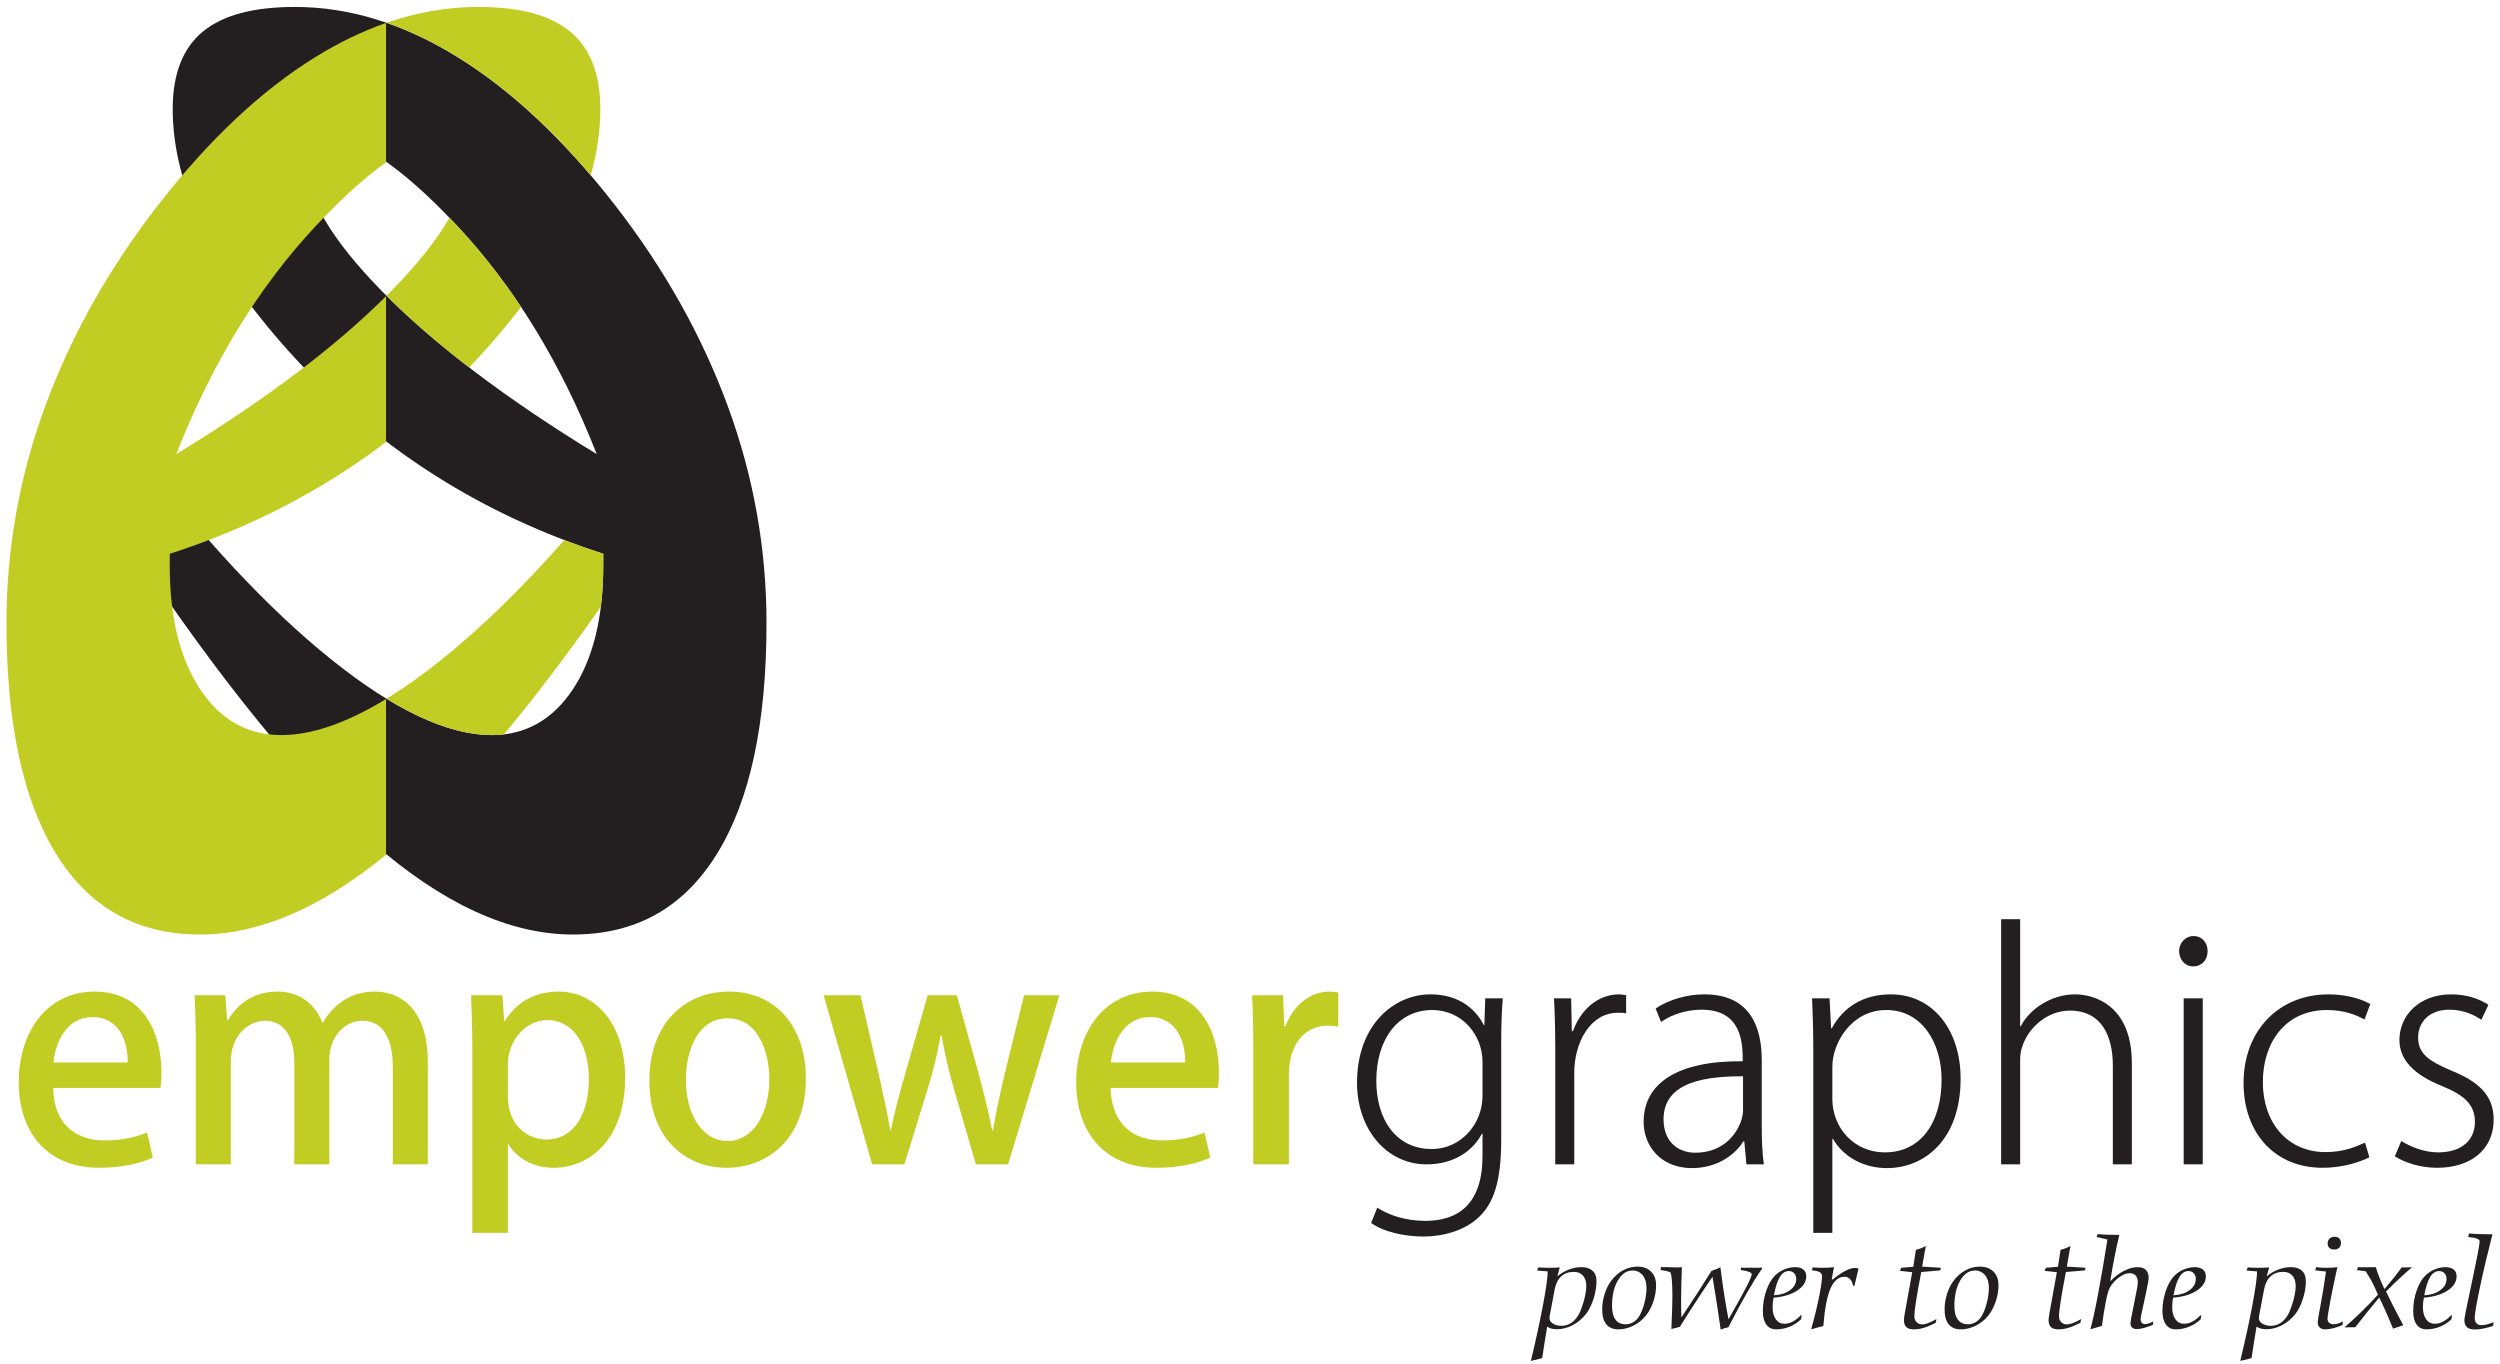
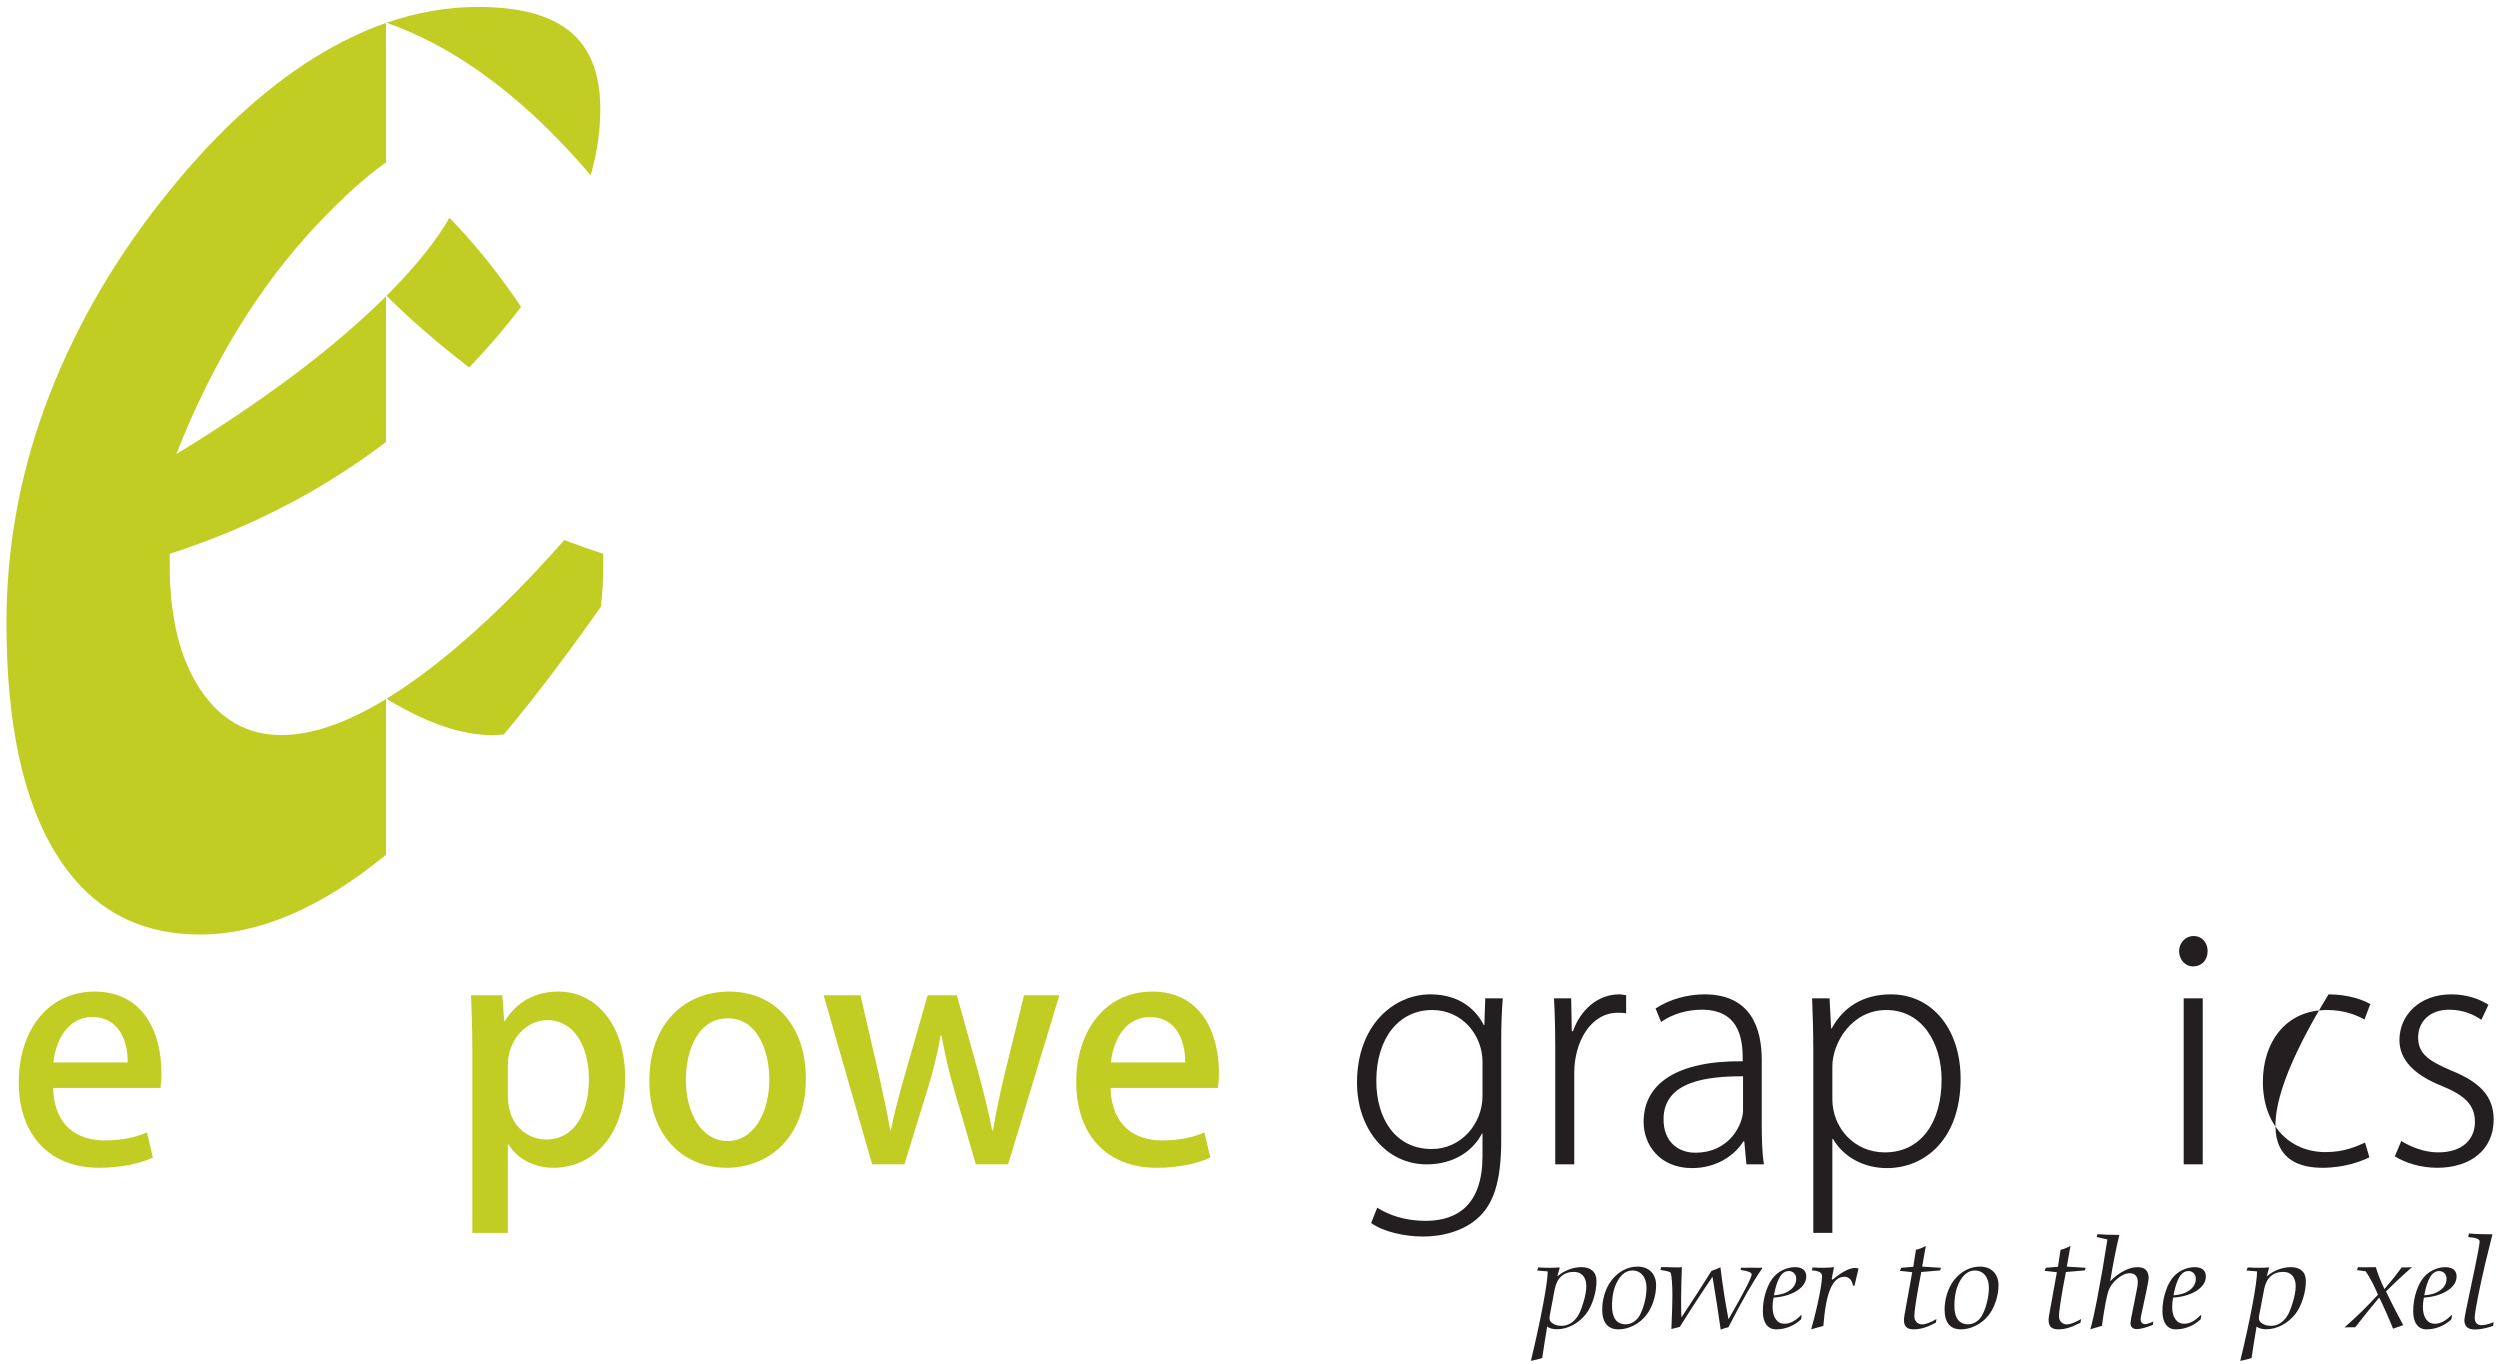
<svg xmlns="http://www.w3.org/2000/svg" width="308pt" height="168pt" viewBox="0 0 308 168" version="1.1">
  <g id="surface1">
-     <path style=" stroke:none;fill-rule:evenodd;fill:rgb(13.699%,12.199%,12.5%);fill-opacity:1;" d="M 16.207 54.852 C 24.801 66.188 33.012 74.984 40.793 81.23 C 48.547 87.457 55.164 90.562 60.586 90.562 C 64.777 90.562 68.113 88.645 70.594 84.898 C 73.082 81.125 74.324 76.039 74.324 69.613 L 74.324 68.23 C 59.461 63.422 46.914 55.484 36.672 44.473 C 26.414 33.438 21.277 23.094 21.277 13.426 C 21.277 9.141 22.508 5.941 24.977 3.906 C 27.473 1.844 31.246 0.855 36.355 0.855 C 43.012 0.855 49.672 2.895 56.324 7 C 62.953 11.086 69.41 17.117 75.664 25.141 C 81.879 33.117 86.52 41.469 89.684 50.09 C 92.859 58.754 94.434 67.66 94.434 76.754 C 94.434 89.133 92.406 98.621 88.309 105.227 C 84.199 111.859 78.305 115.133 70.594 115.133 C 62.734 115.133 54.496 111.324 45.828 103.75 C 37.164 96.18 27.266 84.039 16.207 67.422 Z M 73.516 55.945 C 62.277 49.09 53.508 42.426 47.133 35.949 C 40.758 29.473 37.586 24.047 37.586 19.664 C 37.586 18.57 37.691 17.762 37.938 17.238 C 38.188 16.711 38.535 16.473 39.031 16.473 C 43.434 16.473 49.184 20.219 56.258 27.758 C 63.344 35.316 69.113 44.711 73.516 55.945 " />
    <path style=" stroke:none;fill-rule:evenodd;fill:rgb(75.685%,80.391%,13.725%);fill-opacity:1;" d="M 72.777 21.598 C 73.562 18.82 73.957 16.098 73.957 13.426 C 73.957 9.141 72.727 5.941 70.258 3.906 C 67.762 1.844 63.984 0.855 58.879 0.855 C 55.125 0.855 51.371 1.508 47.617 2.805 C 50.523 3.812 53.426 5.211 56.324 7 C 61.938 10.461 67.43 15.32 72.777 21.598 " />
    <path style=" stroke:none;fill-rule:evenodd;fill:rgb(75.685%,80.391%,13.725%);fill-opacity:1;" d="M 57.805 45.273 C 58.059 45.008 58.312 44.742 58.562 44.473 C 60.652 42.227 62.531 40.004 64.195 37.812 C 61.766 34.16 59.117 30.809 56.258 27.758 C 55.961 27.441 55.668 27.137 55.375 26.832 C 53.785 29.598 51.363 32.637 48.102 35.949 C 47.941 36.109 47.777 36.273 47.617 36.438 C 50.531 39.344 53.922 42.289 57.805 45.273 " />
    <path style=" stroke:none;fill-rule:evenodd;fill:rgb(75.685%,80.391%,13.725%);fill-opacity:1;" d="M 69.52 66.535 C 64.332 72.426 59.301 77.328 54.441 81.23 C 52.059 83.145 49.785 84.762 47.617 86.086 C 52.5 89.07 56.832 90.562 60.586 90.562 C 61.098 90.562 61.598 90.531 62.082 90.48 C 65.887 85.914 69.867 80.668 74.027 74.746 C 74.227 73.141 74.324 71.43 74.324 69.613 L 74.324 68.23 C 72.695 67.703 71.094 67.137 69.52 66.535 " />
    <path style=" stroke:none;fill-rule:evenodd;fill:rgb(75.685%,80.391%,13.725%);fill-opacity:1;" d="M 47.559 86.121 C 42.699 89.086 38.387 90.562 34.648 90.562 C 30.457 90.562 27.117 88.645 24.645 84.898 C 22.152 81.125 20.91 76.039 20.91 69.613 L 20.91 68.23 C 30.82 65.023 39.703 60.426 47.559 54.453 L 47.559 36.496 C 41.23 42.801 32.641 49.281 21.719 55.945 C 26.121 44.711 31.891 35.316 38.977 27.758 C 42.098 24.438 44.957 21.852 47.559 20 L 47.559 2.828 C 44.672 3.832 41.789 5.223 38.906 7 C 32.281 11.086 25.824 17.117 19.57 25.141 C 13.355 33.117 8.715 41.469 5.551 50.09 C 2.375 58.754 0.797 67.66 0.797 76.754 C 0.797 89.133 2.828 98.621 6.926 105.227 C 11.035 111.859 16.926 115.133 24.645 115.133 C 31.938 115.133 39.566 111.844 47.559 105.312 L 47.559 86.121 " />
    <path style=" stroke:none;fill-rule:evenodd;fill:rgb(75.685%,80.391%,13.725%);fill-opacity:1;" d="M 18.113 139.516 C 16.75 140.086 15.164 140.5 12.855 140.5 C 9.566 140.5 6.656 138.723 6.543 134.035 L 19.773 134.035 C 19.852 133.504 19.891 132.902 19.891 132.184 C 19.891 127.039 17.543 122.164 11.684 122.164 C 5.785 122.164 2.309 127.117 2.309 133.316 C 2.309 139.668 5.938 143.871 12.215 143.871 C 15.051 143.871 17.355 143.297 18.832 142.617 Z M 6.582 130.898 C 6.809 128.477 8.168 125.301 11.383 125.301 C 14.746 125.301 15.77 128.402 15.73 130.898 L 6.582 130.898 " />
-     <path style=" stroke:none;fill-rule:evenodd;fill:rgb(75.685%,80.391%,13.725%);fill-opacity:1;" d="M 52.703 130.859 C 52.703 124.281 49.301 122.164 46.203 122.164 C 43.215 122.164 41.172 123.676 39.773 125.98 L 39.699 125.98 C 38.828 123.637 36.824 122.164 34.18 122.164 C 31.004 122.164 29.113 123.941 28.094 125.68 L 27.98 125.68 L 27.754 122.617 L 23.973 122.617 C 24.047 124.395 24.121 126.133 24.121 128.477 L 24.121 143.449 L 28.434 143.449 L 28.434 130.82 C 28.434 127.531 30.664 125.754 32.629 125.754 C 35.16 125.754 36.258 127.984 36.258 130.898 L 36.258 143.449 L 40.57 143.449 L 40.57 130.594 C 40.57 127.57 42.609 125.754 44.613 125.754 C 47.262 125.754 48.395 128.062 48.395 131.539 L 48.395 143.449 L 52.703 143.449 L 52.703 130.859 " />
    <path style=" stroke:none;fill-rule:evenodd;fill:rgb(75.685%,80.391%,13.725%);fill-opacity:1;" d="M 62.117 125.793 L 61.891 122.617 L 58.035 122.617 C 58.109 124.469 58.188 126.625 58.188 129.348 L 58.188 151.887 L 62.57 151.887 L 62.57 140.992 L 62.648 140.992 C 63.668 142.691 65.711 143.871 68.207 143.871 C 72.59 143.871 77.016 140.426 77.016 132.785 C 77.016 126.324 73.496 122.164 68.809 122.164 C 65.898 122.164 63.629 123.449 62.195 125.793 Z M 62.57 131.199 C 62.57 128.137 64.801 125.68 67.41 125.68 C 70.777 125.68 72.551 128.969 72.551 132.938 C 72.551 137.25 70.699 140.387 67.297 140.387 C 65.145 140.387 62.57 138.797 62.57 135.055 L 62.57 131.199 " />
    <path style=" stroke:none;fill-rule:evenodd;fill:rgb(75.685%,80.391%,13.725%);fill-opacity:1;" d="M 89.832 122.164 C 84.309 122.164 80 126.133 80 133.164 C 80 139.895 84.121 143.871 89.527 143.871 C 94.215 143.871 99.281 140.652 99.281 132.863 C 99.281 126.473 95.539 122.164 89.832 122.164 Z M 94.781 132.977 C 94.781 137.137 92.816 140.574 89.641 140.574 C 86.426 140.574 84.5 137.137 84.5 133.051 C 84.5 129.461 85.938 125.453 89.68 125.453 C 93.348 125.453 94.781 129.535 94.781 132.977 " />
    <path style=" stroke:none;fill-rule:evenodd;fill:rgb(75.685%,80.391%,13.725%);fill-opacity:1;" d="M 126.16 122.617 L 123.742 132.445 C 123.176 134.867 122.684 137.098 122.344 139.254 L 122.23 139.254 C 121.812 137.059 121.246 134.828 120.605 132.41 L 117.883 122.617 L 114.289 122.617 L 111.418 132.637 C 110.812 134.789 110.172 137.098 109.754 139.254 L 109.68 139.254 C 109.301 137.059 108.809 134.828 108.316 132.598 L 106.012 122.617 L 101.473 122.617 L 107.449 143.449 L 111.418 143.449 L 114.254 134.262 C 114.895 132.184 115.465 130.066 115.879 127.57 L 115.992 127.57 C 116.445 130.027 116.898 132.031 117.543 134.223 L 120.227 143.449 L 124.195 143.449 L 130.512 122.617 L 126.16 122.617 " />
    <path style=" stroke:none;fill-rule:evenodd;fill:rgb(75.685%,80.391%,13.725%);fill-opacity:1;" d="M 148.391 139.516 C 147.031 140.086 145.441 140.5 143.137 140.5 C 139.848 140.5 136.938 138.723 136.824 134.035 L 150.055 134.035 C 150.133 133.504 150.172 132.902 150.172 132.184 C 150.172 127.039 147.824 122.164 141.965 122.164 C 136.066 122.164 132.59 127.117 132.59 133.316 C 132.59 139.668 136.219 143.871 142.496 143.871 C 145.328 143.871 147.637 143.297 149.109 142.617 Z M 136.859 130.898 C 137.09 128.477 138.449 125.301 141.664 125.301 C 145.027 125.301 146.047 128.402 146.012 130.898 L 136.859 130.898 " />
-     <path style=" stroke:none;fill-rule:evenodd;fill:rgb(75.685%,80.391%,13.725%);fill-opacity:1;" d="M 164.875 122.277 C 164.496 122.203 164.195 122.164 163.781 122.164 C 161.512 122.164 159.316 123.789 158.371 126.434 L 158.223 126.434 L 158.07 122.617 L 154.254 122.617 C 154.367 124.547 154.402 126.551 154.402 128.969 L 154.402 143.449 L 158.789 143.449 L 158.789 132.41 C 158.789 128.781 160.641 126.359 163.59 126.359 C 164.082 126.359 164.496 126.398 164.875 126.473 L 164.875 122.277 " />
    <path style=" stroke:none;fill-rule:evenodd;fill:rgb(13.699%,12.199%,12.5%);fill-opacity:1;" d="M 182.984 122.996 L 182.871 126.285 L 182.797 126.285 C 181.965 124.621 180.035 122.504 176.219 122.504 C 171.758 122.504 167.184 126.246 167.184 133.391 C 167.184 139.062 170.773 143.449 175.766 143.449 C 179.203 143.449 181.512 141.711 182.57 139.668 L 182.645 139.668 L 182.645 142.426 C 182.645 148.293 179.695 150.41 175.613 150.41 C 173.043 150.41 171.039 149.656 169.676 148.785 L 168.922 150.676 C 170.473 151.773 173.043 152.34 175.348 152.34 C 177.652 152.34 180.379 151.695 182.23 149.918 C 183.93 148.293 184.949 145.723 184.949 140.5 L 184.949 128.402 C 184.949 126.059 185.027 124.469 185.141 122.996 Z M 182.645 135.02 C 182.645 138.457 179.996 141.559 176.406 141.559 C 171.871 141.559 169.562 137.777 169.562 133.164 C 169.562 127.871 172.359 124.434 176.445 124.434 C 180.188 124.434 182.645 127.57 182.645 130.82 L 182.645 135.02 " />
    <path style=" stroke:none;fill-rule:evenodd;fill:rgb(13.699%,12.199%,12.5%);fill-opacity:1;" d="M 200.34 122.617 C 200.035 122.578 199.77 122.504 199.469 122.504 C 196.785 122.504 194.668 124.508 193.797 127.039 L 193.645 127.039 L 193.57 122.996 L 191.453 122.996 C 191.566 125.031 191.605 127.035 191.605 129.07 L 191.605 143.449 L 193.949 143.449 L 193.949 132.164 C 193.949 128.441 195.914 124.773 199.316 124.773 C 199.734 124.773 200.035 124.773 200.34 124.848 L 200.34 122.617 " />
    <path style=" stroke:none;fill-rule:evenodd;fill:rgb(13.699%,12.199%,12.5%);fill-opacity:1;" d="M 217.047 130.594 C 217.047 126.738 215.762 122.504 209.98 122.504 C 207.977 122.504 205.746 123.07 203.969 124.242 L 204.648 125.906 C 206.086 124.887 207.938 124.395 209.676 124.395 C 214.703 124.395 214.703 128.742 214.703 130.746 C 206.691 130.668 202.492 133.43 202.492 138.23 C 202.492 141.027 204.461 143.91 208.465 143.91 C 211.566 143.91 213.797 142.238 214.781 140.613 L 214.895 140.613 L 215.16 143.449 L 217.312 143.449 C 217.086 141.938 217.047 140.199 217.047 138.57 Z M 214.742 136.832 C 214.742 138.344 213.23 142.012 208.844 142.012 C 206.805 142.012 204.949 140.727 204.949 137.891 C 204.949 133.129 210.473 132.598 214.742 132.598 L 214.742 136.832 " />
    <path style=" stroke:none;fill-rule:evenodd;fill:rgb(13.699%,12.199%,12.5%);fill-opacity:1;" d="M 225.594 126.699 L 225.402 122.996 L 223.25 122.996 C 223.324 124.887 223.398 126.891 223.398 129.496 L 223.398 151.887 L 225.746 151.887 L 225.746 140.312 L 225.82 140.312 C 227.145 142.578 229.637 143.91 232.473 143.91 C 237.125 143.91 241.547 140.387 241.547 132.902 C 241.547 126.777 238.031 122.504 232.965 122.504 C 229.562 122.504 227.105 124.055 225.668 126.699 Z M 225.746 131.387 C 225.746 128.516 228.09 124.434 232.398 124.434 C 236.785 124.434 239.203 128.477 239.203 133.016 C 239.203 138.27 236.672 141.973 232.211 141.973 C 228.391 141.973 225.746 138.91 225.746 135.395 L 225.746 131.387 " />
-     <path style=" stroke:none;fill-rule:evenodd;fill:rgb(13.699%,12.199%,12.5%);fill-opacity:1;" d="M 262.645 131.012 C 262.645 123.637 257.766 122.504 255.648 122.504 C 252.777 122.504 250.09 124.242 248.957 126.434 L 248.883 126.434 L 248.883 113.242 L 246.539 113.242 L 246.539 143.449 L 248.883 143.449 L 248.883 130.859 C 248.883 130.066 248.922 129.535 249.145 128.93 C 249.941 126.512 252.285 124.508 255.008 124.508 C 258.977 124.508 260.301 127.723 260.301 131.277 L 260.301 143.449 L 262.645 143.449 L 262.645 131.012 " />
    <path style=" stroke:none;fill-rule:evenodd;fill:rgb(13.699%,12.199%,12.5%);fill-opacity:1;" d="M 271.98 117.172 C 271.98 116.152 271.301 115.32 270.242 115.32 C 269.223 115.32 268.465 116.191 268.465 117.172 C 268.465 118.195 269.184 119.062 270.203 119.062 C 271.227 119.062 271.98 118.309 271.98 117.172 Z M 271.379 122.996 L 269.031 122.996 L 269.031 143.449 L 271.379 143.449 L 271.379 122.996 " />
-     <path style=" stroke:none;fill-rule:evenodd;fill:rgb(13.699%,12.199%,12.5%);fill-opacity:1;" d="M 291.375 140.766 C 290.277 141.254 288.805 141.938 286.5 141.938 C 282 141.938 278.785 138.535 278.785 133.277 C 278.785 128.551 281.473 124.434 286.688 124.434 C 288.844 124.434 290.355 125.074 291.301 125.605 L 292.02 123.715 C 291.262 123.223 289.336 122.504 286.879 122.504 C 280.715 122.504 276.406 127.004 276.406 133.43 C 276.406 139.629 280.297 143.871 286.121 143.871 C 288.918 143.871 290.996 143.031 291.906 142.578 L 291.375 140.766 " />
+     <path style=" stroke:none;fill-rule:evenodd;fill:rgb(13.699%,12.199%,12.5%);fill-opacity:1;" d="M 291.375 140.766 C 290.277 141.254 288.805 141.938 286.5 141.938 C 282 141.938 278.785 138.535 278.785 133.277 C 278.785 128.551 281.473 124.434 286.688 124.434 C 288.844 124.434 290.355 125.074 291.301 125.605 L 292.02 123.715 C 291.262 123.223 289.336 122.504 286.879 122.504 C 276.406 139.629 280.297 143.871 286.121 143.871 C 288.918 143.871 290.996 143.031 291.906 142.578 L 291.375 140.766 " />
    <path style=" stroke:none;fill-rule:evenodd;fill:rgb(13.699%,12.199%,12.5%);fill-opacity:1;" d="M 306.574 123.789 C 305.477 123.07 303.891 122.504 302 122.504 C 298.027 122.504 295.609 125.113 295.609 128.137 C 295.609 130.594 297.465 132.445 300.789 133.77 C 303.664 134.941 304.91 136.113 304.91 138.23 C 304.91 140.312 303.438 141.973 300.371 141.973 C 298.559 141.973 296.895 141.219 295.836 140.574 L 295.043 142.465 C 296.402 143.297 298.258 143.871 300.262 143.871 C 304.344 143.871 307.219 141.672 307.219 137.93 C 307.219 134.867 305.25 133.203 301.961 131.879 C 299.238 130.707 297.914 129.84 297.914 127.797 C 297.914 125.98 299.238 124.395 301.734 124.395 C 303.664 124.395 304.984 125.152 305.703 125.641 L 306.574 123.789 " />
    <path style=" stroke:none;fill-rule:evenodd;fill:rgb(13.699%,12.199%,12.5%);fill-opacity:1;" d="M 191.539 158.844 L 190.918 162.145 C 190.914 162.18 190.91 162.223 190.906 162.266 C 190.906 162.305 190.902 162.367 190.902 162.445 C 190.902 162.684 191.047 162.895 191.328 163.07 C 191.609 163.25 191.961 163.34 192.379 163.34 C 192.781 163.34 193.148 163.238 193.48 163.043 C 193.812 162.848 194.109 162.551 194.371 162.156 C 194.48 161.992 194.59 161.781 194.699 161.523 C 194.805 161.27 194.922 160.945 195.047 160.543 C 195.172 160.148 195.27 159.77 195.332 159.414 C 195.398 159.062 195.434 158.738 195.434 158.441 C 195.434 157.895 195.297 157.465 195.023 157.156 C 194.75 156.848 194.375 156.695 193.902 156.695 C 193.27 156.695 192.75 156.875 192.348 157.242 C 191.945 157.609 191.676 158.145 191.539 158.844 Z M 188.605 167.66 C 189.238 165.031 189.738 162.707 190.113 160.699 C 190.488 158.688 190.676 157.332 190.676 156.637 L 189.371 156.527 L 189.523 156.145 C 189.746 156.16 189.977 156.172 190.207 156.18 C 190.438 156.188 190.668 156.191 190.902 156.191 C 191.113 156.191 191.324 156.188 191.535 156.18 C 191.746 156.172 191.957 156.16 192.168 156.145 L 191.859 157.25 C 192.297 156.883 192.77 156.602 193.285 156.406 C 193.801 156.211 194.324 156.113 194.852 156.113 C 195.434 156.113 195.883 156.262 196.203 156.559 C 196.527 156.855 196.688 157.277 196.688 157.816 C 196.688 158.535 196.562 159.277 196.316 160.043 C 196.066 160.809 195.754 161.422 195.387 161.895 C 194.91 162.488 194.359 162.945 193.734 163.27 C 193.105 163.598 192.465 163.762 191.797 163.762 C 191.559 163.762 191.344 163.734 191.145 163.684 C 190.953 163.629 190.777 163.551 190.613 163.441 C 190.504 164.074 190.395 164.711 190.297 165.359 C 190.191 166.004 190.098 166.656 190 167.309 C 189.766 167.383 189.531 167.445 189.297 167.508 C 189.066 167.566 188.836 167.617 188.605 167.66 " />
    <path style=" stroke:none;fill-rule:evenodd;fill:rgb(13.699%,12.199%,12.5%);fill-opacity:1;" d="M 198.602 160.883 C 198.602 161.633 198.742 162.199 199.027 162.578 C 199.312 162.961 199.734 163.152 200.289 163.152 C 200.621 163.152 200.938 163.059 201.234 162.879 C 201.531 162.699 201.77 162.453 201.961 162.137 C 202.223 161.688 202.434 161.141 202.602 160.492 C 202.766 159.848 202.848 159.234 202.848 158.645 C 202.848 158.004 202.688 157.488 202.371 157.102 C 202.055 156.719 201.641 156.527 201.121 156.527 C 200.402 156.527 199.805 156.934 199.324 157.75 C 198.84 158.57 198.602 159.613 198.602 160.883 Z M 197.391 161.328 C 197.391 160.676 197.496 160.023 197.703 159.371 C 197.914 158.723 198.199 158.168 198.555 157.719 C 198.969 157.188 199.449 156.773 200 156.484 C 200.551 156.191 201.133 156.047 201.73 156.047 C 202.441 156.047 203.008 156.254 203.414 156.668 C 203.824 157.082 204.031 157.645 204.031 158.355 C 204.031 159.012 203.918 159.676 203.691 160.352 C 203.465 161.023 203.164 161.594 202.789 162.059 C 202.379 162.582 201.863 163 201.25 163.312 C 200.637 163.621 200.02 163.777 199.402 163.777 C 198.742 163.777 198.242 163.57 197.902 163.16 C 197.562 162.742 197.391 162.137 197.391 161.328 " />
    <path style=" stroke:none;fill-rule:evenodd;fill:rgb(13.699%,12.199%,12.5%);fill-opacity:1;" d="M 210.977 157.297 C 210.289 158.305 209.613 159.324 208.945 160.352 C 208.277 161.371 207.613 162.414 206.957 163.469 C 206.836 163.5 206.66 163.547 206.422 163.609 C 206.184 163.668 206.012 163.711 205.914 163.738 C 205.961 162.648 205.996 161.789 206.012 161.152 C 206.027 160.52 206.039 160.008 206.039 159.625 C 206.039 158.945 206.02 158.348 205.98 157.84 C 205.941 157.332 205.895 156.992 205.836 156.82 C 205.793 156.699 205.41 156.586 204.691 156.48 L 204.578 156.465 L 204.629 156.113 L 205.348 156.113 C 205.496 156.113 205.707 156.117 205.988 156.129 C 206.27 156.141 206.473 156.145 206.605 156.145 C 206.68 156.145 206.762 156.141 206.855 156.137 C 206.949 156.133 207.066 156.125 207.207 156.113 C 207.18 156.855 207.16 157.562 207.141 158.238 C 207.121 158.914 207.113 159.523 207.113 160.066 C 207.113 160.762 207.117 161.254 207.121 161.543 C 207.129 161.836 207.137 162.09 207.152 162.309 C 207.863 161.242 208.52 160.242 209.121 159.309 C 209.727 158.375 210.301 157.465 210.852 156.578 C 211.039 156.516 211.227 156.445 211.41 156.371 C 211.598 156.297 211.781 156.219 211.957 156.129 C 212.105 157.32 212.258 158.445 212.422 159.508 C 212.59 160.562 212.766 161.574 212.953 162.539 L 213.062 162.344 C 214.895 159.148 215.809 157.367 215.809 157.008 C 215.809 156.773 215.391 156.598 214.555 156.48 L 214.453 156.465 L 214.5 156.16 C 214.551 156.168 214.609 156.176 214.676 156.184 C 214.742 156.188 214.836 156.191 214.961 156.191 C 215.035 156.191 215.148 156.188 215.301 156.184 C 215.449 156.176 215.562 156.176 215.637 156.176 C 215.742 156.176 215.895 156.176 216.094 156.184 C 216.289 156.188 216.434 156.191 216.523 156.191 C 216.68 156.191 216.797 156.188 216.871 156.184 C 216.949 156.176 217.02 156.168 217.078 156.16 L 217.078 156.316 C 216.578 157.008 215.973 157.973 215.258 159.211 C 214.551 160.449 213.773 161.887 212.938 163.52 C 212.805 163.539 212.656 163.574 212.504 163.621 C 212.348 163.668 212.176 163.73 211.988 163.809 C 211.84 162.758 211.684 161.688 211.516 160.605 C 211.348 159.52 211.168 158.418 210.977 157.297 " />
    <path style=" stroke:none;fill-rule:evenodd;fill:rgb(13.699%,12.199%,12.5%);fill-opacity:1;" d="M 218.547 159.582 C 219.367 159.531 220.031 159.32 220.535 158.945 C 221.039 158.57 221.293 158.105 221.293 157.555 C 221.293 157.273 221.207 157.043 221.039 156.863 C 220.867 156.684 220.648 156.594 220.375 156.594 C 219.941 156.594 219.574 156.836 219.277 157.32 C 218.98 157.809 218.734 158.562 218.547 159.582 Z M 221.875 162.035 L 221.969 162.059 L 221.891 162.539 C 221.469 162.934 220.996 163.242 220.461 163.457 C 219.926 163.672 219.379 163.777 218.82 163.777 C 218.305 163.777 217.902 163.582 217.613 163.188 C 217.324 162.797 217.184 162.25 217.184 161.543 C 217.184 160.68 217.32 159.84 217.598 159.031 C 217.875 158.219 218.234 157.598 218.672 157.156 C 218.996 156.832 219.379 156.578 219.82 156.391 C 220.266 156.207 220.707 156.113 221.152 156.113 C 221.59 156.113 221.93 156.211 222.172 156.406 C 222.41 156.602 222.531 156.883 222.531 157.25 C 222.531 157.926 222.16 158.508 221.414 159 C 220.668 159.488 219.695 159.781 218.5 159.871 C 218.457 160.09 218.426 160.297 218.406 160.488 C 218.391 160.684 218.383 160.859 218.383 161.023 C 218.383 161.656 218.512 162.156 218.777 162.531 C 219.043 162.902 219.398 163.086 219.848 163.086 C 220.184 163.086 220.52 163 220.855 162.828 C 221.188 162.656 221.527 162.391 221.875 162.035 " />
    <path style=" stroke:none;fill-rule:evenodd;fill:rgb(13.699%,12.199%,12.5%);fill-opacity:1;" d="M 223.137 163.762 C 223.547 162.316 223.867 160.988 224.109 159.781 C 224.352 158.57 224.473 157.707 224.473 157.203 C 224.473 156.82 224.117 156.594 223.406 156.527 C 223.332 156.523 223.27 156.516 223.215 156.512 L 223.316 156.145 C 223.527 156.16 223.734 156.172 223.941 156.18 C 224.148 156.188 224.352 156.191 224.551 156.191 C 224.84 156.191 225.094 156.184 225.316 156.172 C 225.539 156.156 225.75 156.141 225.949 156.113 L 225.664 157.586 L 225.773 157.648 C 226.348 157.172 226.871 156.812 227.34 156.57 C 227.801 156.328 228.207 156.207 228.555 156.207 C 228.605 156.207 228.664 156.211 228.73 156.227 C 228.793 156.238 228.875 156.258 228.969 156.285 L 228.473 158.395 L 228.285 158.395 C 228.238 158.059 228.121 157.793 227.93 157.594 C 227.734 157.395 227.508 157.297 227.234 157.297 C 226.508 157.297 225.934 157.785 225.512 158.758 C 225.09 159.727 224.801 161.262 224.637 163.355 L 223.137 163.762 " />
    <path style=" stroke:none;fill-rule:evenodd;fill:rgb(13.699%,12.199%,12.5%);fill-opacity:1;" d="M 235.586 156.738 L 234.082 156.574 L 234.223 156.191 L 235.719 156.066 L 236.039 153.977 C 236.258 153.926 236.465 153.859 236.664 153.781 C 236.867 153.703 237.062 153.605 237.262 153.492 L 236.809 156.047 L 239.129 156.191 L 239.031 156.512 L 236.699 156.707 C 236.406 158.219 236.191 159.422 236.055 160.312 C 235.914 161.203 235.848 161.824 235.848 162.168 C 235.848 162.461 235.938 162.699 236.121 162.887 C 236.305 163.07 236.539 163.164 236.824 163.164 C 237.027 163.164 237.27 163.109 237.566 163 C 237.855 162.887 238.195 162.727 238.578 162.504 L 238.484 162.969 C 237.875 163.27 237.371 163.484 236.961 163.602 C 236.555 163.719 236.16 163.777 235.785 163.777 C 235.359 163.777 235.051 163.684 234.855 163.496 C 234.66 163.305 234.562 163.008 234.562 162.598 C 234.562 162.402 234.707 161.527 235 159.98 C 235.242 158.676 235.438 157.598 235.586 156.738 " />
    <path style=" stroke:none;fill-rule:evenodd;fill:rgb(13.699%,12.199%,12.5%);fill-opacity:1;" d="M 240.781 160.883 C 240.781 161.633 240.926 162.199 241.211 162.578 C 241.492 162.961 241.914 163.152 242.469 163.152 C 242.805 163.152 243.121 163.059 243.418 162.879 C 243.711 162.699 243.953 162.453 244.145 162.137 C 244.402 161.688 244.617 161.141 244.781 160.492 C 244.945 159.848 245.031 159.234 245.031 158.645 C 245.031 158.004 244.871 157.488 244.555 157.102 C 244.238 156.719 243.82 156.527 243.301 156.527 C 242.586 156.527 241.988 156.934 241.504 157.75 C 241.023 158.57 240.781 159.613 240.781 160.883 Z M 239.574 161.328 C 239.574 160.676 239.68 160.023 239.887 159.371 C 240.098 158.723 240.379 158.168 240.734 157.719 C 241.148 157.188 241.633 156.773 242.184 156.484 C 242.734 156.191 243.312 156.047 243.914 156.047 C 244.625 156.047 245.188 156.254 245.598 156.668 C 246.008 157.082 246.215 157.645 246.215 158.355 C 246.215 159.012 246.102 159.676 245.871 160.352 C 245.645 161.023 245.348 161.594 244.973 162.059 C 244.562 162.582 244.047 163 243.43 163.312 C 242.816 163.621 242.203 163.777 241.582 163.777 C 240.926 163.777 240.422 163.57 240.082 163.16 C 239.742 162.742 239.574 162.137 239.574 161.328 " />
    <path style=" stroke:none;fill-rule:evenodd;fill:rgb(13.699%,12.199%,12.5%);fill-opacity:1;" d="M 253.406 156.738 L 251.902 156.574 L 252.043 156.191 L 253.539 156.066 L 253.863 153.977 C 254.078 153.926 254.285 153.859 254.484 153.781 C 254.688 153.703 254.887 153.605 255.082 153.492 L 254.633 156.047 L 256.949 156.191 L 256.855 156.512 L 254.52 156.707 C 254.23 158.219 254.012 159.422 253.875 160.312 C 253.738 161.203 253.668 161.824 253.668 162.168 C 253.668 162.461 253.758 162.699 253.941 162.887 C 254.125 163.07 254.359 163.164 254.648 163.164 C 254.848 163.164 255.094 163.109 255.387 163 C 255.68 162.887 256.016 162.727 256.398 162.504 L 256.305 162.969 C 255.695 163.27 255.191 163.484 254.781 163.602 C 254.375 163.719 253.984 163.777 253.605 163.777 C 253.184 163.777 252.871 163.684 252.676 163.496 C 252.48 163.305 252.383 163.008 252.383 162.598 C 252.383 162.402 252.527 161.527 252.82 159.98 C 253.062 158.676 253.258 157.598 253.406 156.738 " />
    <path style=" stroke:none;fill-rule:evenodd;fill:rgb(13.699%,12.199%,12.5%);fill-opacity:1;" d="M 257.527 163.762 C 257.758 163.008 258.062 161.629 258.445 159.625 C 258.828 157.621 259.223 155.316 259.633 152.707 L 258.312 152.402 L 258.406 152.047 C 258.797 152.078 259.203 152.102 259.629 152.117 C 260.055 152.133 260.547 152.141 261.105 152.141 C 260.887 153.035 260.684 153.957 260.5 154.902 C 260.312 155.852 260.145 156.832 259.984 157.844 C 260.527 157.289 261.098 156.863 261.684 156.562 C 262.273 156.262 262.832 156.113 263.359 156.113 C 263.797 156.113 264.133 156.223 264.363 156.445 C 264.594 156.668 264.711 156.992 264.711 157.414 C 264.711 157.551 264.691 157.738 264.648 157.973 C 264.609 158.211 264.523 158.652 264.387 159.289 L 263.809 161.977 C 263.781 162.105 263.762 162.211 263.746 162.301 C 263.734 162.391 263.73 162.461 263.73 162.52 C 263.73 162.719 263.777 162.871 263.875 162.973 C 263.969 163.078 264.109 163.133 264.293 163.133 C 264.395 163.133 264.527 163.105 264.691 163.051 C 264.863 162.996 265.059 162.914 265.289 162.812 L 265.227 163.227 C 264.812 163.395 264.438 163.523 264.102 163.613 C 263.766 163.699 263.484 163.746 263.266 163.746 C 263.008 163.746 262.812 163.68 262.676 163.551 C 262.539 163.426 262.473 163.238 262.473 163 C 262.473 162.926 262.504 162.719 262.566 162.371 C 262.578 162.312 262.586 162.273 262.59 162.246 L 263.25 158.918 C 263.305 158.672 263.336 158.48 263.352 158.352 C 263.367 158.223 263.375 158.102 263.375 157.988 C 263.375 157.613 263.293 157.336 263.121 157.148 C 262.957 156.961 262.707 156.863 262.379 156.863 C 261.906 156.863 261.402 157.086 260.871 157.523 C 260.34 157.957 259.965 158.465 259.758 159.039 C 259.652 159.328 259.527 159.855 259.387 160.625 C 259.238 161.398 259.098 162.309 258.957 163.352 L 257.527 163.762 " />
    <path style=" stroke:none;fill-rule:evenodd;fill:rgb(13.699%,12.199%,12.5%);fill-opacity:1;" d="M 267.777 159.582 C 268.598 159.531 269.262 159.32 269.766 158.945 C 270.27 158.57 270.523 158.105 270.523 157.555 C 270.523 157.273 270.438 157.043 270.27 156.863 C 270.098 156.684 269.879 156.594 269.605 156.594 C 269.172 156.594 268.805 156.836 268.508 157.32 C 268.211 157.809 267.965 158.562 267.777 159.582 Z M 271.105 162.035 L 271.199 162.059 L 271.121 162.539 C 270.699 162.934 270.227 163.242 269.691 163.457 C 269.156 163.672 268.609 163.777 268.051 163.777 C 267.535 163.777 267.133 163.582 266.844 163.188 C 266.559 162.797 266.41 162.25 266.41 161.543 C 266.41 160.68 266.551 159.84 266.828 159.031 C 267.105 158.219 267.465 157.598 267.902 157.156 C 268.227 156.832 268.609 156.578 269.055 156.391 C 269.496 156.207 269.938 156.113 270.383 156.113 C 270.82 156.113 271.16 156.211 271.402 156.406 C 271.645 156.602 271.762 156.883 271.762 157.25 C 271.762 157.926 271.391 158.508 270.645 159 C 269.898 159.488 268.926 159.781 267.73 159.871 C 267.688 160.09 267.656 160.297 267.641 160.488 C 267.621 160.684 267.613 160.859 267.613 161.023 C 267.613 161.656 267.742 162.156 268.008 162.531 C 268.273 162.902 268.629 163.086 269.078 163.086 C 269.414 163.086 269.75 163 270.086 162.828 C 270.418 162.656 270.758 162.391 271.105 162.035 " />
    <path style=" stroke:none;fill-rule:evenodd;fill:rgb(13.699%,12.199%,12.5%);fill-opacity:1;" d="M 278.938 158.844 L 278.312 162.145 C 278.309 162.18 278.305 162.223 278.305 162.266 C 278.301 162.305 278.297 162.367 278.297 162.445 C 278.297 162.684 278.441 162.895 278.723 163.07 C 279.004 163.25 279.355 163.34 279.773 163.34 C 280.18 163.34 280.547 163.238 280.879 163.043 C 281.211 162.848 281.508 162.551 281.766 162.156 C 281.879 161.992 281.984 161.781 282.094 161.523 C 282.199 161.27 282.316 160.945 282.441 160.543 C 282.566 160.148 282.664 159.77 282.727 159.414 C 282.797 159.062 282.828 158.738 282.828 158.441 C 282.828 157.895 282.691 157.465 282.422 157.156 C 282.148 156.848 281.773 156.695 281.297 156.695 C 280.664 156.695 280.145 156.875 279.742 157.242 C 279.34 157.609 279.07 158.145 278.938 158.844 Z M 276 167.66 C 276.633 165.031 277.137 162.707 277.512 160.699 C 277.887 158.688 278.07 157.332 278.07 156.637 L 276.77 156.527 L 276.918 156.145 C 277.145 156.16 277.371 156.172 277.602 156.18 C 277.832 156.188 278.062 156.191 278.297 156.191 C 278.508 156.191 278.719 156.188 278.93 156.18 C 279.141 156.172 279.355 156.16 279.562 156.145 L 279.258 157.25 C 279.691 156.883 280.164 156.602 280.684 156.406 C 281.195 156.211 281.719 156.113 282.246 156.113 C 282.828 156.113 283.281 156.262 283.602 156.559 C 283.922 156.855 284.082 157.277 284.082 157.816 C 284.082 158.535 283.961 159.277 283.711 160.043 C 283.461 160.809 283.152 161.422 282.781 161.895 C 282.305 162.488 281.754 162.945 281.129 163.27 C 280.504 163.598 279.859 163.762 279.191 163.762 C 278.953 163.762 278.738 163.734 278.543 163.684 C 278.348 163.629 278.172 163.551 278.008 163.441 C 277.898 164.074 277.793 164.711 277.691 165.359 C 277.59 166.004 277.492 166.656 277.395 167.309 C 277.164 167.383 276.926 167.445 276.695 167.508 C 276.461 167.566 276.23 167.617 276 167.66 " />
-     <path style=" stroke:none;fill-rule:evenodd;fill:rgb(13.699%,12.199%,12.5%);fill-opacity:1;" d="M 286.562 156.652 L 285.246 156.512 L 285.34 156.113 C 285.516 156.141 285.707 156.156 285.906 156.172 C 286.109 156.184 286.332 156.191 286.578 156.191 C 286.859 156.191 287.113 156.184 287.336 156.172 C 287.559 156.156 287.77 156.141 287.965 156.113 C 287.617 157.664 287.328 159.055 287.098 160.281 C 286.867 161.508 286.75 162.246 286.75 162.492 C 286.75 162.684 286.816 162.844 286.953 162.965 C 287.082 163.09 287.258 163.152 287.473 163.152 C 287.656 163.152 287.844 163.121 288.035 163.059 C 288.23 163 288.438 162.914 288.648 162.797 L 288.602 163.246 C 288.184 163.422 287.797 163.555 287.438 163.645 C 287.078 163.73 286.754 163.777 286.461 163.777 C 286.168 163.777 285.941 163.699 285.781 163.543 C 285.621 163.387 285.543 163.164 285.543 162.875 C 285.543 162.715 285.672 161.945 285.93 160.578 C 286.184 159.207 286.395 157.898 286.562 156.652 Z M 286.766 153.168 C 286.766 152.938 286.844 152.75 287.004 152.598 C 287.156 152.445 287.359 152.367 287.605 152.367 C 287.852 152.367 288.047 152.434 288.188 152.57 C 288.336 152.703 288.406 152.887 288.406 153.121 C 288.406 153.371 288.336 153.57 288.188 153.719 C 288.039 153.867 287.84 153.938 287.59 153.938 C 287.324 153.938 287.121 153.875 286.98 153.742 C 286.836 153.609 286.766 153.422 286.766 153.168 " />
    <path style=" stroke:none;fill-rule:evenodd;fill:rgb(13.699%,12.199%,12.5%);fill-opacity:1;" d="M 293.121 159.855 C 292.652 160.418 292.172 160.996 291.68 161.605 C 291.191 162.215 290.684 162.852 290.164 163.52 C 289.77 163.52 289.484 163.52 289.305 163.523 C 289.121 163.527 288.969 163.531 288.836 163.535 C 289.59 162.879 290.312 162.211 291.004 161.535 C 291.691 160.859 292.344 160.184 292.965 159.504 C 292.738 158.961 292.5 158.449 292.25 157.969 C 292 157.488 291.73 157.043 291.449 156.621 L 290.391 156.48 L 290.492 156.113 C 290.574 156.117 290.668 156.121 290.77 156.125 C 290.871 156.125 291.023 156.129 291.23 156.129 C 291.391 156.129 291.637 156.125 291.965 156.121 C 292.289 156.113 292.539 156.113 292.703 156.113 C 292.828 156.547 292.98 156.984 293.156 157.43 C 293.332 157.875 293.535 158.336 293.766 158.812 C 294.215 158.289 294.609 157.812 294.949 157.387 C 295.289 156.953 295.602 156.539 295.891 156.145 L 296.352 156.145 C 296.57 156.145 296.73 156.141 296.848 156.137 C 296.965 156.133 297.07 156.125 297.168 156.113 C 296.672 156.539 296.16 157.004 295.625 157.496 C 295.098 157.992 294.539 158.527 293.961 159.102 C 294.285 159.789 294.625 160.477 294.977 161.168 C 295.328 161.855 295.695 162.555 296.078 163.262 L 294.824 163.691 C 294.504 162.906 294.199 162.188 293.91 161.539 C 293.621 160.887 293.355 160.324 293.121 159.855 " />
    <path style=" stroke:none;fill-rule:evenodd;fill:rgb(13.699%,12.199%,12.5%);fill-opacity:1;" d="M 298.668 159.582 C 299.488 159.531 300.152 159.32 300.656 158.945 C 301.16 158.57 301.414 158.105 301.414 157.555 C 301.414 157.273 301.328 157.043 301.16 156.863 C 300.988 156.684 300.77 156.594 300.496 156.594 C 300.062 156.594 299.695 156.836 299.398 157.32 C 299.102 157.809 298.855 158.562 298.668 159.582 Z M 301.996 162.035 L 302.09 162.059 L 302.012 162.539 C 301.59 162.934 301.117 163.242 300.586 163.457 C 300.047 163.672 299.504 163.777 298.941 163.777 C 298.426 163.777 298.023 163.582 297.734 163.188 C 297.449 162.797 297.305 162.25 297.305 161.543 C 297.305 160.68 297.441 159.84 297.719 159.031 C 297.996 158.219 298.355 157.598 298.797 157.156 C 299.117 156.832 299.504 156.578 299.945 156.391 C 300.387 156.207 300.828 156.113 301.273 156.113 C 301.711 156.113 302.051 156.211 302.293 156.406 C 302.535 156.602 302.652 156.883 302.652 157.25 C 302.652 157.926 302.281 158.508 301.535 159 C 300.789 159.488 299.816 159.781 298.621 159.871 C 298.578 160.09 298.547 160.297 298.527 160.488 C 298.512 160.684 298.504 160.859 298.504 161.023 C 298.504 161.656 298.633 162.156 298.898 162.531 C 299.164 162.902 299.52 163.086 299.973 163.086 C 300.305 163.086 300.641 163 300.977 162.828 C 301.309 162.656 301.648 162.391 301.996 162.035 " />
    <path style=" stroke:none;fill-rule:evenodd;fill:rgb(13.699%,12.199%,12.5%);fill-opacity:1;" d="M 304.082 152.418 L 304.176 151.961 C 304.582 152 304.988 152.023 305.391 152.039 C 305.797 152.055 306.191 152.062 306.582 152.062 L 307.07 152.062 C 306.434 154.547 305.906 156.777 305.496 158.75 C 305.09 160.723 304.883 161.914 304.883 162.324 C 304.883 162.621 304.953 162.848 305.094 163.016 C 305.234 163.176 305.43 163.262 305.684 163.262 C 305.902 163.262 306.137 163.23 306.387 163.168 C 306.633 163.109 306.91 163.016 307.215 162.891 L 307.148 163.355 C 306.711 163.5 306.301 163.613 305.926 163.684 C 305.551 163.758 305.207 163.793 304.895 163.793 C 304.469 163.793 304.145 163.699 303.934 163.508 C 303.719 163.316 303.609 163.031 303.609 162.648 C 303.609 162.41 303.832 161.262 304.277 159.195 C 304.426 158.5 304.539 157.953 304.621 157.555 C 304.918 156.164 305.133 155.09 305.277 154.328 C 305.422 153.566 305.492 153.109 305.492 152.957 C 305.492 152.664 305.078 152.484 304.246 152.426 C 304.172 152.418 304.117 152.418 304.082 152.418 " />
  </g>
</svg>